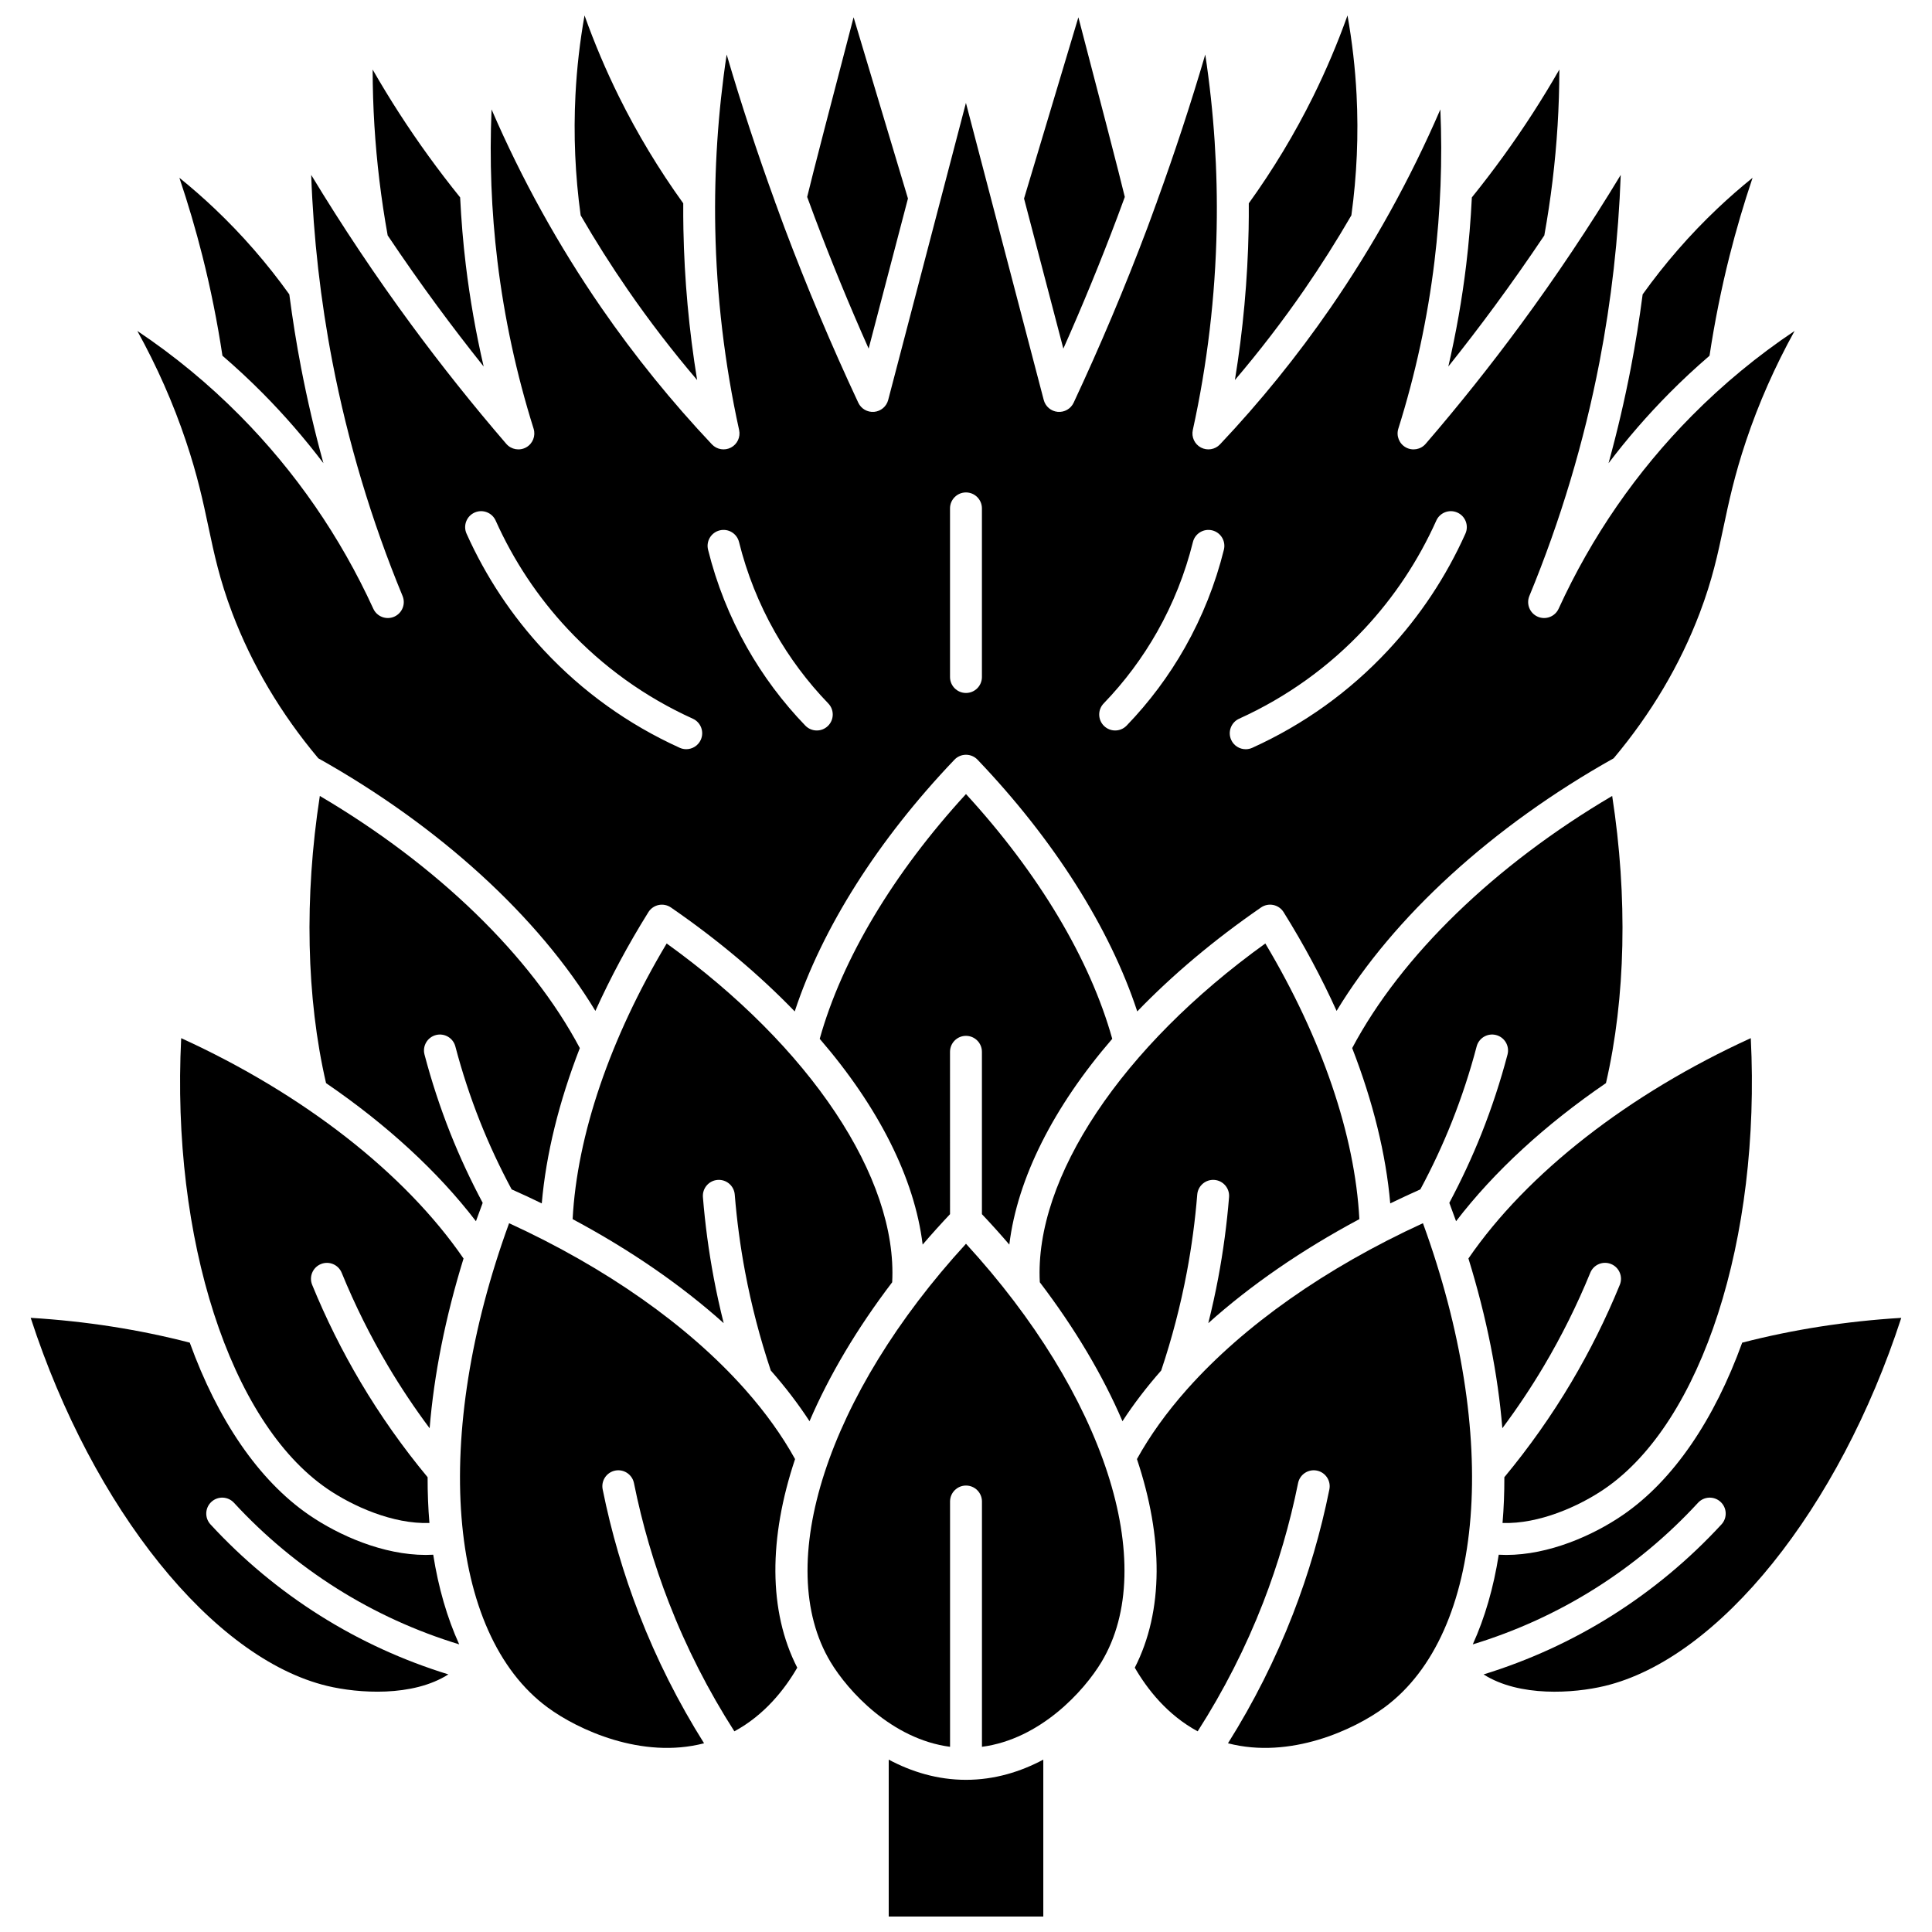
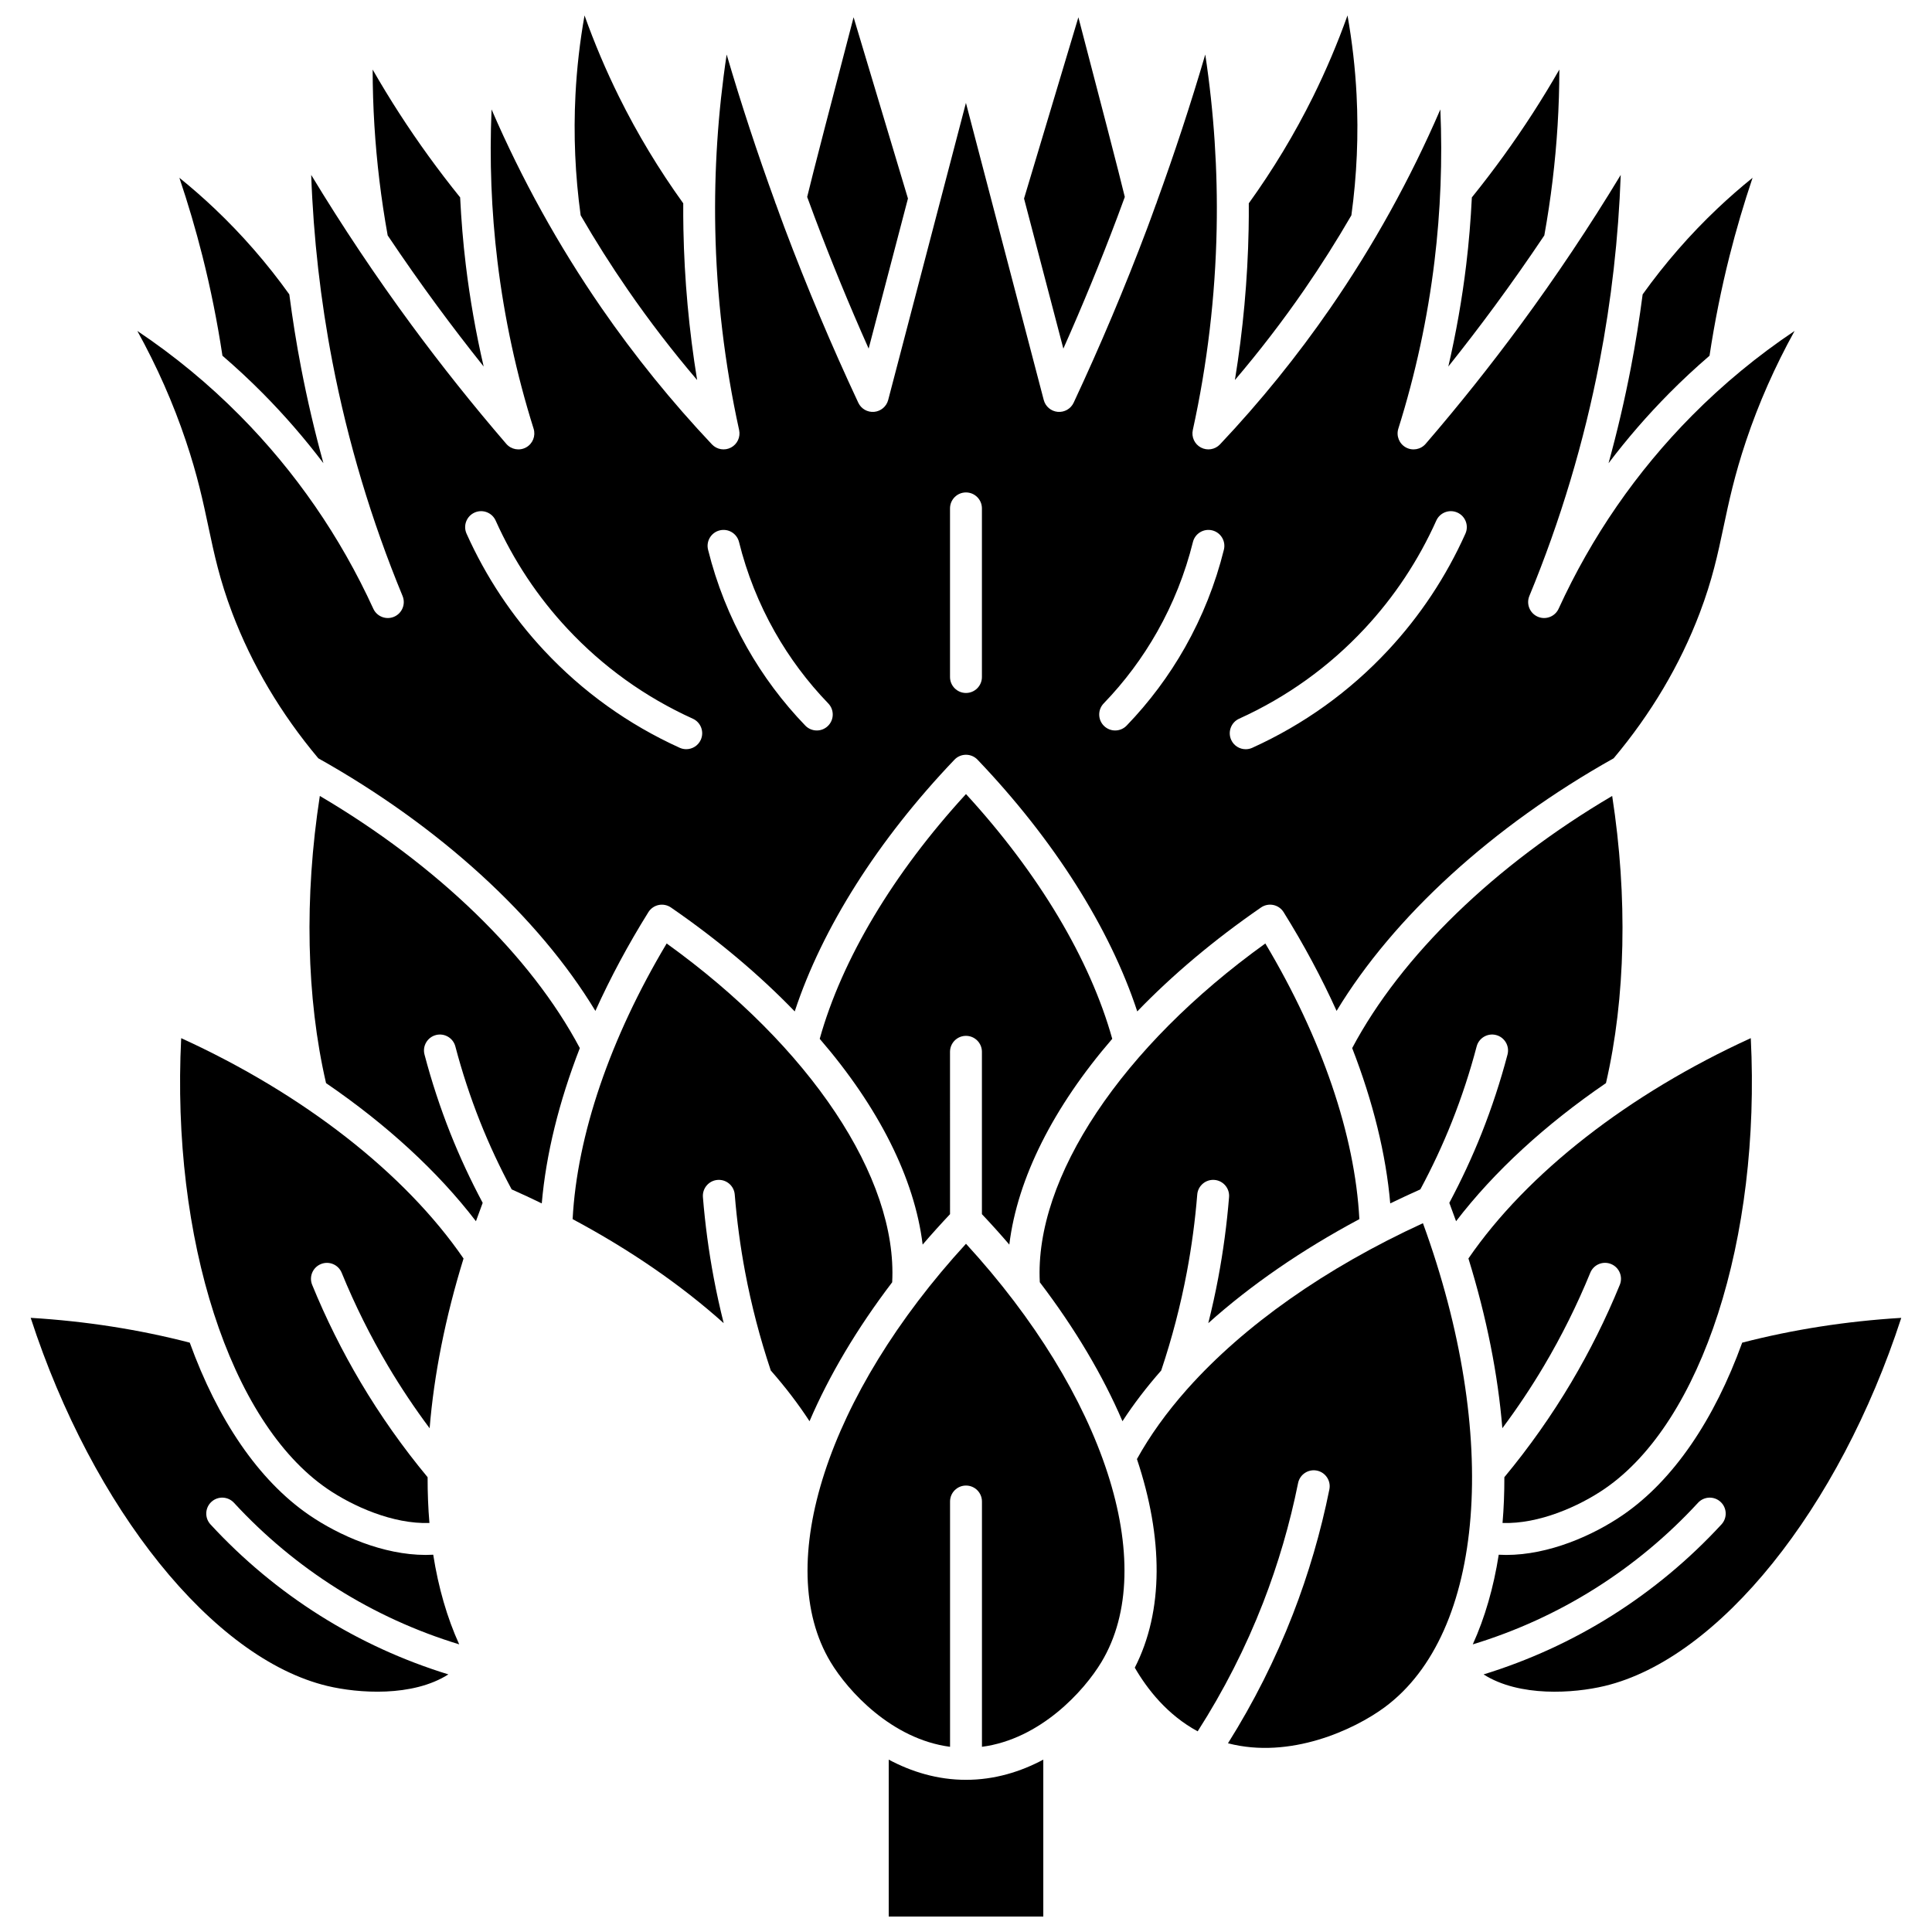
<svg xmlns="http://www.w3.org/2000/svg" width="800px" height="800px" version="1.1" viewBox="144 144 512 512">
  <defs>
    <clipPath id="e">
      <path d="m296 148.09h33v96.906h-33z" />
    </clipPath>
    <clipPath id="d">
      <path d="m415 148.09h28v88.906h-28z" />
    </clipPath>
    <clipPath id="c">
      <path d="m357 148.09h28v88.906h-28z" />
    </clipPath>
    <clipPath id="b">
      <path d="m471 148.09h33v96.906h-33z" />
    </clipPath>
    <clipPath id="a">
      <path d="m379 610h42v41.902h-42z" />
    </clipPath>
  </defs>
  <path d="m246.74 206.39c4.246 6.332 8.617 12.566 13.113 18.672 3.984 5.414 8.105 10.781 12.324 16.07-2.059-8.879-3.641-17.871-4.731-26.891-0.723-5.949-1.203-11.93-1.504-17.926-5.754-7.137-11.191-14.633-16.152-22.324-2.438-3.777-4.785-7.637-7.035-11.555 0.008 4.945 0.164 9.895 0.465 14.805 0.598 9.738 1.785 19.539 3.519 29.148z" />
  <path d="m202.95 238.27c3.68 3.172 7.246 6.481 10.672 9.938 5.781 5.84 11.152 12.027 16.086 18.543-2.301-8.344-4.273-16.777-5.91-25.262-1.246-6.453-2.273-12.953-3.129-19.477-5.856-8.18-12.508-15.824-19.789-22.723-2.996-2.84-6.121-5.57-9.344-8.176 2.305 6.836 4.348 13.77 6.106 20.727 2.195 8.684 3.969 17.566 5.309 26.43z" />
  <path d="m199.25 283.7c1.52 7.164 2.949 13.93 6.301 22.762 5.215 13.742 12.895 26.691 22.809 38.5 32.07 17.969 58.332 41.992 73.426 66.941 3.945-8.727 8.633-17.5 14.039-26.164 0.609-0.98 1.598-1.668 2.727-1.902 1.129-0.234 2.309 0.004 3.262 0.66 12.484 8.605 23.492 17.906 32.797 27.543 7.266-22.074 22.066-45.484 42.328-66.711 0.797-0.836 1.902-1.309 3.059-1.309s2.262 0.473 3.059 1.309c20.262 21.223 35.062 44.633 42.328 66.707 9.305-9.641 20.312-18.938 32.797-27.543 0.953-0.656 2.133-0.895 3.262-0.66 1.133 0.234 2.117 0.922 2.727 1.902 5.402 8.664 10.09 17.438 14.039 26.164 15.094-24.949 41.355-48.973 73.426-66.941 9.914-11.809 17.594-24.754 22.809-38.5 3.352-8.832 4.785-15.598 6.301-22.762 1.422-6.715 2.894-13.656 5.988-22.883 3.332-9.934 7.637-19.676 12.852-29.109-9.789 6.555-18.898 14.07-27.207 22.457-14.691 14.832-26.578 32.043-35.328 51.156-0.957 2.094-3.422 3.035-5.531 2.117-2.113-0.918-3.102-3.363-2.223-5.492 8.25-19.961 14.504-40.84 18.594-62.051 3.144-16.309 5.023-32.906 5.621-49.535-8.258 13.641-17.152 26.953-26.555 39.723-7.941 10.785-16.398 21.398-25.145 31.547-1.312 1.52-3.508 1.91-5.262 0.934-1.754-0.977-2.578-3.051-1.977-4.961 4.543-14.438 7.766-29.363 9.582-44.371 1.613-13.32 2.133-26.789 1.555-40.227-7.996 18.496-17.758 36.133-29.137 52.613-8.781 12.723-18.625 24.887-29.262 36.152-1.305 1.383-3.371 1.723-5.051 0.836-1.68-0.887-2.562-2.789-2.152-4.644 3.848-17.512 5.973-35.469 6.32-53.371 0.301-15.414-0.715-30.867-3.019-46.137-3.856 13.145-8.16 26.191-12.824 39.027-0.039 0.176-0.09 0.328-0.152 0.5l-0.027-0.008c-0.793 2.176-1.57 4.359-2.387 6.523-5.871 15.586-12.43 31.141-19.492 46.234-0.754 1.613-2.438 2.578-4.215 2.418-1.773-0.16-3.254-1.418-3.707-3.141l-20.621-78.734-20.605 78.734c-0.453 1.723-1.934 2.977-3.707 3.141-1.789 0.16-3.457-0.805-4.215-2.418-7.066-15.094-13.625-30.648-19.492-46.234-0.816-2.164-1.594-4.348-2.387-6.523l-0.027 0.008c-0.062-0.168-0.113-0.32-0.152-0.5-4.664-12.836-8.969-25.883-12.824-39.027-2.305 15.27-3.316 30.723-3.019 46.137 0.348 17.902 2.473 35.859 6.32 53.371 0.406 1.855-0.473 3.758-2.152 4.644-1.68 0.887-3.746 0.547-5.051-0.836-10.633-11.266-20.477-23.43-29.262-36.152-11.379-16.484-21.141-34.117-29.137-52.613-0.574 13.438-0.059 26.906 1.555 40.227 1.816 15.004 5.043 29.934 9.582 44.371 0.602 1.914-0.223 3.988-1.977 4.961-1.754 0.977-3.949 0.586-5.262-0.934-8.742-10.148-17.203-20.762-25.145-31.547-9.402-12.77-18.297-26.078-26.555-39.723 0.594 16.625 2.477 33.227 5.621 49.535 4.09 21.215 10.344 42.09 18.594 62.051 0.879 2.129-0.109 4.57-2.223 5.492-2.113 0.918-4.574-0.023-5.531-2.117-8.75-19.109-20.633-36.32-35.328-51.156-8.305-8.387-17.414-15.902-27.207-22.457 5.215 9.438 9.52 19.18 12.852 29.109 3.109 9.23 4.582 16.172 6.004 22.887zm273.13 50.766c12.641-5.734 23.828-13.766 33.25-23.863 7.863-8.422 14.254-18.059 19.004-28.641 0.957-2.133 3.457-3.082 5.59-2.125 2.133 0.957 3.082 3.457 2.125 5.59-5.129 11.43-12.039 21.844-20.535 30.949-10.188 10.918-22.281 19.598-35.941 25.797-0.566 0.258-1.16 0.379-1.746 0.379-1.609 0-3.144-0.922-3.852-2.481-0.961-2.133-0.02-4.637 2.106-5.606zm-35.891-4.051c5.508-5.707 10.281-12.102 14.188-19.008 4.215-7.449 7.394-15.445 9.461-23.766 0.562-2.266 2.852-3.648 5.121-3.086 2.266 0.562 3.648 2.856 3.086 5.121-2.25 9.066-5.715 17.777-10.309 25.895-4.258 7.527-9.461 14.496-15.465 20.719-0.828 0.859-1.934 1.293-3.043 1.293-1.059 0-2.113-0.395-2.934-1.188-1.68-1.621-1.727-4.301-0.105-5.981zm-40.723-51.688c0-2.336 1.895-4.227 4.227-4.227 2.336 0 4.227 1.895 4.227 4.227v44.691c0 2.336-1.895 4.227-4.227 4.227-2.336 0-4.227-1.895-4.227-4.227zm-61.035 5.828c2.269-0.562 4.559 0.82 5.121 3.086 2.062 8.32 5.246 16.316 9.461 23.766 3.906 6.906 8.68 13.301 14.188 19.008 1.621 1.68 1.574 4.356-0.105 5.981-0.82 0.793-1.879 1.188-2.934 1.188-1.105 0-2.215-0.434-3.043-1.293-6.004-6.219-11.207-13.191-15.465-20.719-4.594-8.117-8.059-16.828-10.309-25.895-0.562-2.266 0.816-4.559 3.086-5.121zm-64.965-4.719c2.133-0.957 4.633-0.004 5.59 2.125 4.746 10.582 11.141 20.219 19.004 28.641 9.422 10.098 20.609 18.129 33.25 23.863 2.125 0.965 3.066 3.473 2.102 5.598-0.707 1.559-2.246 2.481-3.852 2.481-0.586 0-1.18-0.121-1.746-0.379-13.66-6.199-25.75-14.879-35.941-25.797-8.496-9.105-15.406-19.516-20.535-30.949-0.953-2.125 0-4.625 2.129-5.582z" />
  <g clip-path="url(#e)">
    <path d="m310.38 220.81c5.688 8.242 11.836 16.242 18.367 23.906-2.16-13.219-3.379-26.605-3.637-39.965-0.043-2.289-0.055-4.578-0.043-6.867-6.422-8.914-12.152-18.402-17.02-28.238-3.457-6.981-6.512-14.191-9.141-21.551-1.238 6.953-2.043 13.98-2.402 21.016-0.547 10.641-0.082 21.383 1.375 31.953 3.906 6.75 8.074 13.34 12.5 19.746z" />
  </g>
  <path d="m560.43 510.3c-5.231 8.816-11.203 17.273-17.758 25.172 0.008 4.156-0.148 8.207-0.484 12.129 9.652 0.34 20.34-4.434 27.133-9.102 25.762-17.703 41.32-66.234 38.656-119.38-32.34 14.762-59.293 35.77-74.828 58.391 4.844 15.668 7.832 30.828 8.988 44.984 3.965-5.309 7.652-10.832 11.023-16.512 4.672-7.879 8.805-16.188 12.281-24.688 0.883-2.164 3.356-3.199 5.512-2.312 2.16 0.883 3.195 3.352 2.312 5.512-3.633 8.887-7.949 17.566-12.836 25.805z" />
  <g clip-path="url(#d)">
    <path d="m440.12 201.51c0.664-1.766 1.312-3.543 1.965-5.316-1.199-5.074-7.008-27.406-12.301-47.613l-14.402 48.035 10.418 39.773c5.109-11.484 9.91-23.172 14.32-34.879z" />
  </g>
  <path d="m586.37 248.21c3.426-3.461 6.992-6.769 10.672-9.938 1.34-8.859 3.113-17.746 5.305-26.43 1.758-6.957 3.801-13.891 6.106-20.727-3.227 2.606-6.348 5.336-9.344 8.176-7.281 6.898-13.934 14.547-19.789 22.723-0.855 6.527-1.883 13.027-3.129 19.48-1.637 8.484-3.609 16.918-5.91 25.262 4.938-6.519 10.305-12.707 16.09-18.547z" />
  <g clip-path="url(#c)">
    <path d="m374.2 236.38 10.418-39.773-14.406-48.031c-5.297 20.207-11.102 42.539-12.301 47.613 0.648 1.773 1.297 3.551 1.965 5.316 4.406 11.707 9.207 23.395 14.324 34.875z" />
  </g>
  <path d="m553.26 206.39c1.734-9.609 2.922-19.406 3.519-29.148 0.301-4.914 0.457-9.859 0.465-14.805-2.25 3.918-4.598 7.777-7.035 11.555-4.961 7.691-10.398 15.191-16.152 22.324-0.297 5.992-0.781 11.973-1.504 17.926-1.09 9.02-2.676 18.012-4.731 26.891 4.219-5.285 8.34-10.656 12.324-16.07 4.492-6.106 8.867-12.336 13.113-18.672z" />
  <path d="m536.64 444.36c-2.492 6.269-5.375 12.445-8.555 18.406 0.613 1.629 1.215 3.254 1.789 4.871 10.07-13.152 23.676-25.633 39.723-36.602 5.219-22.559 5.793-49.301 1.648-76.102-31.094 18.316-55.926 42.367-68.902 66.82 5.527 14.227 8.961 28.168 10.086 41.16 2.617-1.273 5.277-2.512 7.981-3.715 3.121-5.812 5.945-11.84 8.375-17.965 2.57-6.473 4.773-13.176 6.543-19.918 0.594-2.258 2.906-3.606 5.164-3.016 2.258 0.594 3.609 2.906 3.016 5.164-1.863 7.074-4.172 14.102-6.867 20.895z" />
  <g clip-path="url(#b)">
    <path d="m502.13 201.06c1.457-10.57 1.922-21.312 1.375-31.953-0.363-7.039-1.168-14.062-2.402-21.016-2.629 7.359-5.688 14.57-9.141 21.551-4.871 9.836-10.598 19.324-17.02 28.238 0.012 2.289 0.004 4.578-0.043 6.867-0.258 13.359-1.48 26.746-3.637 39.965 6.531-7.664 12.676-15.664 18.367-23.906 4.414-6.406 8.586-12.996 12.5-19.746z" />
  </g>
  <path d="m229.04 478.99c2.156-0.887 4.629 0.148 5.512 2.312 3.477 8.5 7.609 16.805 12.281 24.688 3.367 5.68 7.059 11.199 11.023 16.512 1.156-14.156 4.144-29.316 8.988-44.984-15.535-22.625-42.488-43.633-74.828-58.395-2.66 53.141 12.895 101.68 38.656 119.38 6.793 4.668 17.48 9.441 27.133 9.102-0.336-3.922-0.492-7.973-0.484-12.129-6.555-7.898-12.531-16.355-17.758-25.172-4.883-8.238-9.203-16.914-12.832-25.801-0.891-2.16 0.145-4.629 2.309-5.512z" />
  <path d="m259.51 418.3c2.262-0.59 4.57 0.758 5.164 3.016 1.77 6.742 3.973 13.445 6.543 19.918 2.43 6.125 5.254 12.152 8.375 17.965 2.703 1.199 5.363 2.441 7.981 3.715 1.121-12.992 4.559-26.934 10.086-41.16-12.977-24.453-37.805-48.508-68.902-66.82-4.148 26.801-3.574 53.543 1.648 76.102 16.047 10.969 29.652 23.449 39.723 36.602 0.574-1.621 1.176-3.242 1.789-4.871-3.18-5.961-6.062-12.137-8.555-18.406-2.695-6.789-5.004-13.82-6.863-20.895-0.598-2.258 0.754-4.57 3.012-5.164z" />
  <path d="m364.09 584.43c4.664 7.766 16.242 20.461 31.684 22.492v-65.008c0-2.336 1.895-4.227 4.227-4.227 2.336 0 4.227 1.895 4.227 4.227v65.008c15.441-2.031 27.02-14.727 31.684-22.492 15.48-25.77 0.711-70.902-35.914-110.82-36.617 39.914-51.387 85.043-35.906 110.82z" />
  <path d="m334.16 456.69c2.32-0.184 4.367 1.547 4.555 3.875 0.555 6.867 1.477 13.777 2.75 20.535 1.656 8.805 3.949 17.578 6.801 26.098 3.863 4.398 7.305 8.887 10.266 13.441 5.188-12.094 12.547-24.535 21.906-36.824 1.469-27.668-21.719-62.43-59.766-89.781-15 25.129-23.75 50.812-24.918 73.051 15.254 8.145 28.785 17.484 40.035 27.566-1-3.977-1.883-7.977-2.637-11.984-1.328-7.051-2.293-14.258-2.871-21.422-0.18-2.328 1.551-4.367 3.879-4.555z" />
  <path d="m206 542.25c8.082 8.766 17.273 16.418 27.32 22.742 10.098 6.356 20.965 11.297 32.371 14.781-3.207-7.066-5.512-15.039-6.883-23.758-0.66 0.035-1.316 0.059-1.98 0.059-11.289 0-22.98-5.137-30.949-10.609-13.426-9.227-24.219-25.305-31.59-45.648-13.438-3.481-27.578-5.695-42.156-6.574 16.453 50.574 48.273 90.301 78.633 97.559 8.152 1.949 22.562 2.981 32.059-3.07-11.98-3.691-23.398-8.906-34.012-15.586-10.68-6.719-20.445-14.852-29.031-24.164-1.582-1.715-1.477-4.391 0.242-5.973 1.715-1.582 4.391-1.477 5.977 0.242z" />
-   <path d="m354.7 530.67c-3.438-6.215-7.844-12.348-13.117-18.305-0.152-0.148-0.297-0.309-0.426-0.48-14.867-16.629-36.438-31.879-62.242-43.723-20.535 56.289-16.5 108.66 10.215 128.33 7.981 5.875 24.949 13.789 41.453 9.496-6.805-10.82-12.582-22.297-17.199-34.191-4.152-10.691-7.406-21.824-9.672-33.094-0.461-2.289 1.023-4.519 3.312-4.981 2.289-0.457 4.516 1.023 4.981 3.312 2.172 10.793 5.285 21.457 9.266 31.699 4.617 11.887 10.449 23.328 17.344 34.086 8.004-4.328 13.332-11.117 16.664-16.867-7.688-15.016-7.566-34.379-0.578-55.281z" />
  <g clip-path="url(#a)">
    <path d="m379.52 610.32v41.59h40.965v-41.59c-6.004 3.207-12.895 5.352-20.484 5.352-7.586 0-14.477-2.144-20.48-5.352z" />
  </g>
  <path d="m458.84 511.89c-0.129 0.168-0.27 0.328-0.422 0.473-5.273 5.957-9.68 12.09-13.117 18.305 6.988 20.902 7.113 40.266-0.57 55.285 3.332 5.75 8.66 12.539 16.664 16.867 6.891-10.758 12.727-22.203 17.344-34.086 3.977-10.242 7.094-20.906 9.266-31.699 0.461-2.289 2.688-3.766 4.981-3.312 2.289 0.461 3.773 2.691 3.312 4.981-2.266 11.27-5.519 22.402-9.672 33.094-4.621 11.895-10.395 23.371-17.199 34.191 16.504 4.293 33.473-3.621 41.453-9.496 26.719-19.672 30.75-72.035 10.215-128.33-25.816 11.844-47.383 27.094-62.254 43.727z" />
  <path d="m605.7 499.82c-7.371 20.344-18.164 36.422-31.59 45.648-7.965 5.473-19.66 10.609-30.949 10.609-0.66 0-1.32-0.023-1.98-0.059-1.367 8.715-3.672 16.691-6.879 23.758 11.41-3.481 22.277-8.426 32.371-14.781 10.047-6.32 19.238-13.973 27.32-22.742 1.582-1.719 4.258-1.824 5.973-0.242 1.719 1.582 1.828 4.258 0.242 5.973-8.586 9.316-18.355 17.445-29.031 24.168-10.613 6.68-22.031 11.891-34.012 15.586 9.496 6.047 23.906 5.019 32.059 3.07 30.359-7.258 62.18-46.984 78.633-97.559-14.574 0.879-28.715 3.094-42.156 6.57z" />
  <path d="m411.48 473.83c2.141-17.59 11.715-36.492 27.277-54.531-5.891-21.086-19.52-43.898-38.762-64.863-19.246 20.965-32.871 43.777-38.762 64.863 15.562 18.039 25.137 36.941 27.277 54.531 2.324-2.707 4.742-5.394 7.258-8.066l-0.004-43.027c0-2.336 1.895-4.227 4.227-4.227 2.336 0 4.227 1.895 4.227 4.227v43.027c2.519 2.668 4.941 5.359 7.262 8.066z" />
  <path d="m464.21 494.65c11.25-10.082 24.785-19.422 40.035-27.566-1.164-22.238-9.918-47.922-24.918-73.051-38.047 27.352-61.234 62.113-59.766 89.781 9.359 12.289 16.719 24.73 21.906 36.824 2.961-4.555 6.402-9.047 10.266-13.441 2.856-8.516 5.144-17.293 6.801-26.098 1.273-6.762 2.195-13.668 2.75-20.535 0.188-2.328 2.246-4.059 4.555-3.875 2.328 0.188 4.062 2.227 3.875 4.555-0.578 7.16-1.543 14.371-2.871 21.422-0.75 4.008-1.637 8.008-2.633 11.984z" />
</svg>